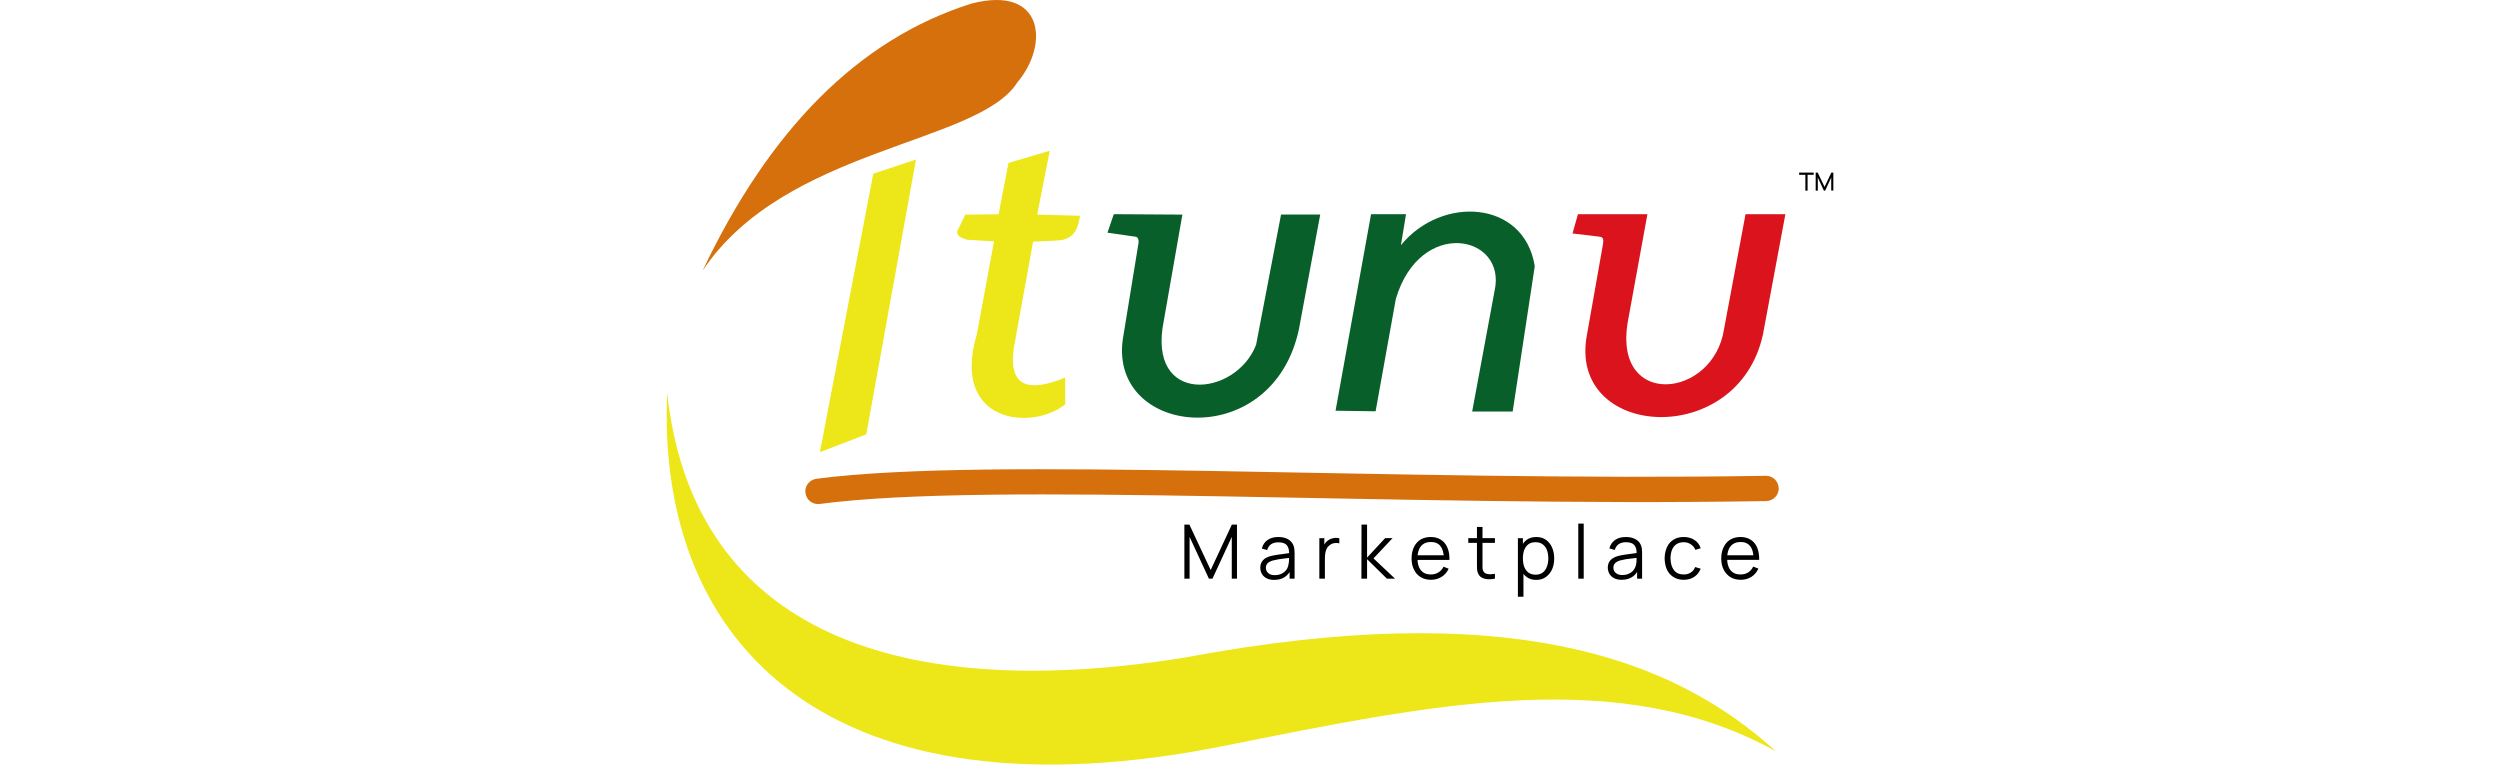
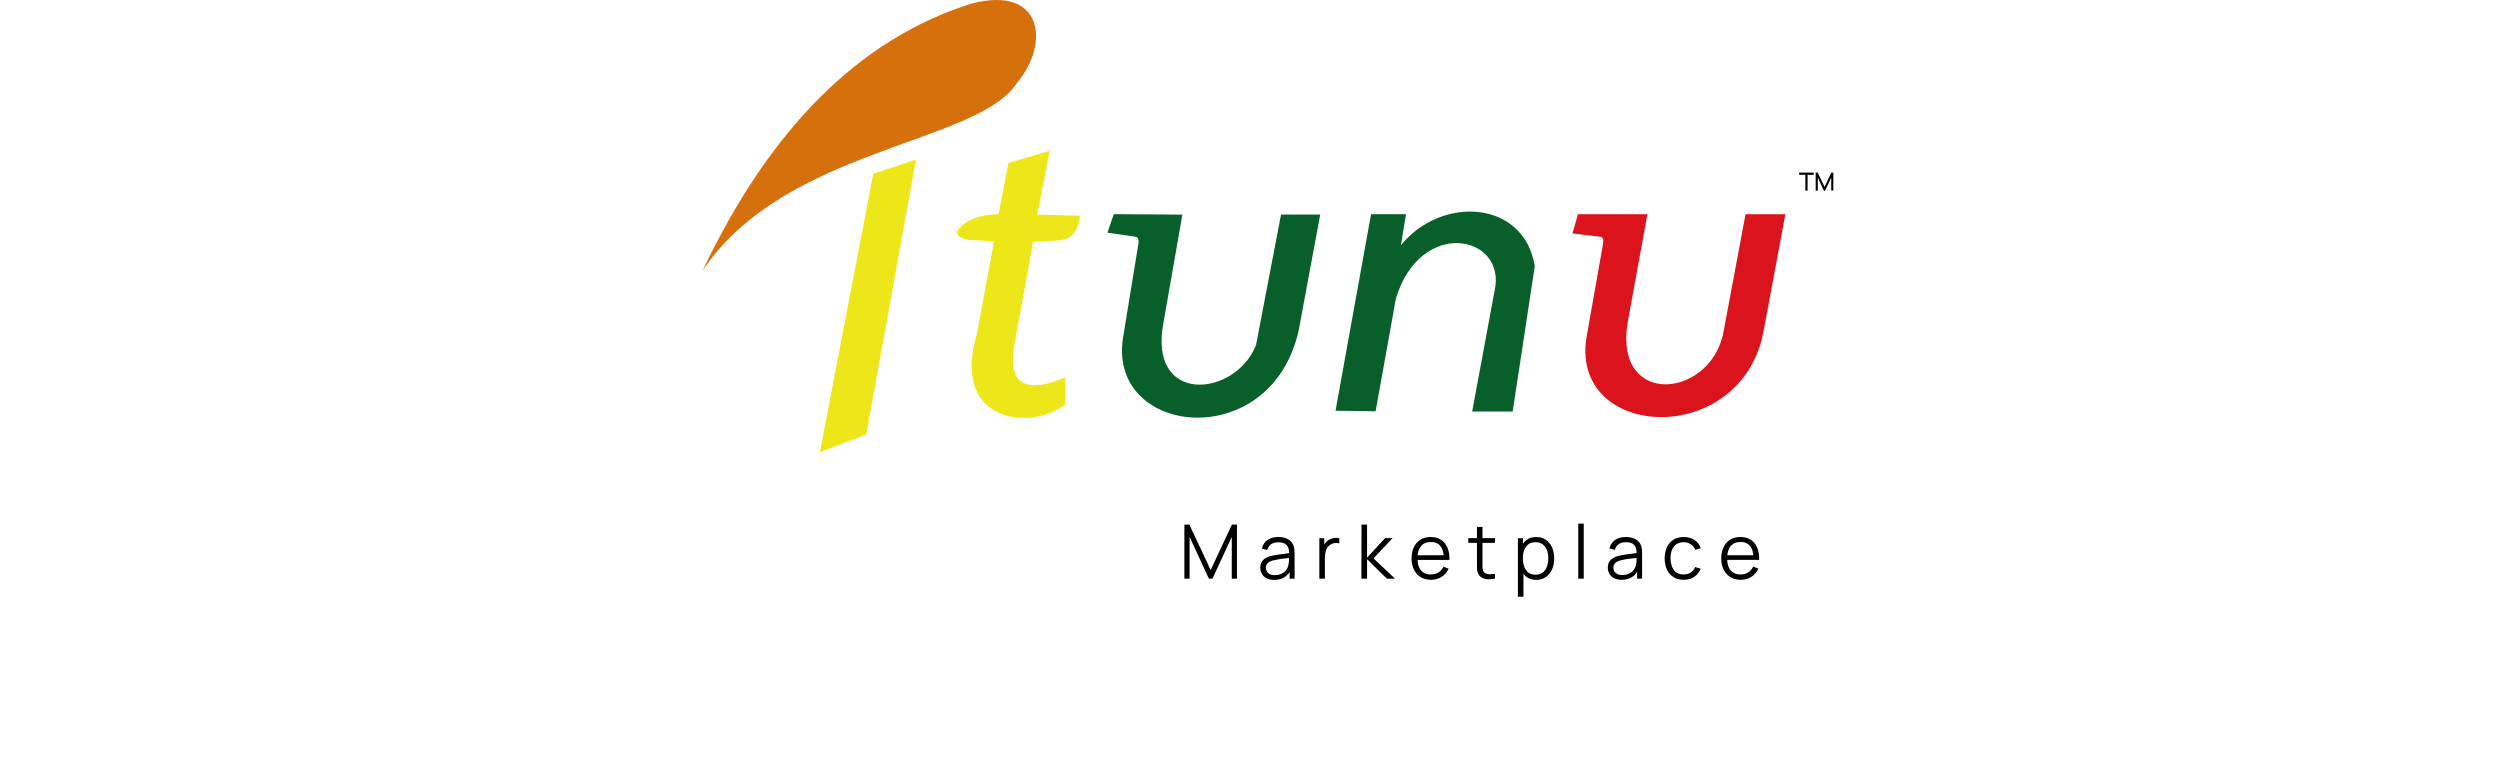
<svg xmlns="http://www.w3.org/2000/svg" width="1200" height="370" viewBox="0 0 1200 370" fill="none">
  <g id="Group">
    <rect id="Rectangle" width="1200" height="370" />
    <g id="Page 2" transform="translate(320 0)">
      <g id="Folder 1">
-         <path id="Path 12" d="M25.625 11.015L46.136 4.204L22.269 136.118L0 144.685L25.625 11.015ZM110.332 0L90.514 5.853L85.772 30.491L69.79 30.65C69.79 30.65 65.901 38.685 65.901 38.685C65.688 40.441 67.126 41.825 70.909 42.73C70.909 42.73 83.588 43.475 83.588 43.475C83.588 43.475 75.33 88.12 75.33 88.12C62.704 130.584 101.488 134.681 117.737 121.75C117.737 121.75 117.737 108.873 117.737 108.873C100.849 115.79 90.514 113.981 93.018 95.038C93.018 95.038 102.341 43.634 102.341 43.634C102.341 43.634 114.381 43.049 114.381 43.049C122.106 42.517 123.97 37.249 124.876 31.183C124.876 31.183 104.312 30.65 104.312 30.65L110.332 0Z" fill="#EDE719" transform="translate(73.546 72.367)" />
+         <path id="Path 12" d="M25.625 11.015L46.136 4.204L22.269 136.118L0 144.685L25.625 11.015ZM110.332 0L90.514 5.853L85.772 30.491C69.79 30.65 65.901 38.685 65.901 38.685C65.688 40.441 67.126 41.825 70.909 42.73C70.909 42.73 83.588 43.475 83.588 43.475C83.588 43.475 75.33 88.12 75.33 88.12C62.704 130.584 101.488 134.681 117.737 121.75C117.737 121.75 117.737 108.873 117.737 108.873C100.849 115.79 90.514 113.981 93.018 95.038C93.018 95.038 102.341 43.634 102.341 43.634C102.341 43.634 114.381 43.049 114.381 43.049C122.106 42.517 123.97 37.249 124.876 31.183C124.876 31.183 104.312 30.65 104.312 30.65L110.332 0Z" fill="#EDE719" transform="translate(73.546 72.367)" />
        <path id="Path 13" d="M0 10.128L3.037 1.241L35.961 1.454C35.961 1.454 27.064 52.272 27.064 52.272C18.646 93.352 61.533 89.201 71.335 63.979C71.335 63.979 83.322 1.401 83.322 1.401L102.128 1.401C102.128 1.401 91.899 56.476 91.899 56.476C78.954 117.138 -1.652 107.985 7.725 59.083C7.725 59.083 14.597 16.992 14.597 16.992C15.237 14.278 15.024 12.575 13.745 12.097C13.745 12.097 0 10.128 0 10.128ZM126.528 1.241L143.309 1.241C143.309 1.241 140.859 16.141 140.859 16.141C160.357 -7.858 200.047 -5.57 205.108 26.198C205.108 26.198 194.506 95.96 194.506 95.96L175.061 95.96C175.061 95.96 185.823 38.011 185.823 38.011C191.843 11.245 150.075 2.518 138.408 41.949C138.408 41.949 128.712 95.853 128.712 95.853L109.48 95.587L126.528 1.241Z" fill="#085F2A" transform="translate(211.581 101.563)" />
        <path id="Path 14" d="M0 9.259L2.61 0L35.961 0C35.961 0 26.371 52.574 26.371 52.574C20.138 93.548 67.659 88.279 72.72 55.235C72.72 55.235 83.056 0 83.056 0L102.181 0C102.181 0 91.42 57.682 91.42 57.682C79.38 113.289 -2.824 107.915 6.979 57.629C6.979 57.629 14.544 14.899 14.544 14.899C14.97 12.292 14.917 11.228 13.372 10.855C13.372 10.855 0 9.259 0 9.259Z" fill="#DB131D" fill-rule="evenodd" transform="translate(434.803 102.805)" />
        <path id="Path 15" d="M0 129.943C32.018 62.523 74.638 18.835 129.139 1.701C163.927 -7.292 166.431 21.443 151.141 39.482C132.388 69.387 39.583 70.558 -3.24249e-05 129.943C-3.24249e-05 129.943 0 129.943 0 129.943Z" fill="#D6700C" fill-rule="evenodd" transform="translate(17.234 0)" />
-         <path id="Path 16" d="M0.24 0C11.907 109.245 103.007 150.379 248.235 127.231C402.146 98.284 482.165 126.327 532.404 172.143C457.659 130.796 369.648 149.102 267.947 169.482C79.992 207.156 -5.141 122.548 0.24 3.05176e-05C0.24 3.05176e-05 0.24 0 0.24 0Z" fill="#EDE719" fill-rule="evenodd" transform="translate(0 188.477)" />
-         <path id="Path 17" d="M6.881 16.67C3.525 17.096 0.488 14.755 0.062 11.402C-0.417 8.103 1.927 5.07 5.283 4.591C88.712 -6.371 282.526 6.134 461.051 3.154C464.407 3.101 467.124 5.762 467.231 9.114C467.284 12.466 464.567 15.233 461.211 15.287C283.272 18.267 90.044 5.708 6.881 16.67C6.881 16.67 6.881 16.67 6.881 16.67Z" fill="#D6700C" fill-rule="evenodd" transform="translate(66.558 225.232)" />
        <path id="M a r k e t p l a c e" d="M2.504 26.447L0 26.447L0 0.479L2.397 0.479L12.626 22.296L22.802 0.479L25.252 0.479L25.252 26.447L22.748 26.447L22.748 6.386L13.479 26.447L11.774 26.447L2.504 6.386L2.504 26.447ZM43.099 27.032C41.643 27.032 40.418 26.766 39.423 26.234C38.429 25.702 37.683 24.992 37.186 24.105C36.689 23.218 36.44 22.261 36.44 21.232C36.44 20.168 36.653 19.263 37.079 18.518C37.506 17.773 38.092 17.152 38.837 16.656C39.583 16.194 40.436 15.84 41.395 15.591C42.389 15.343 43.49 15.13 44.698 14.953C45.87 14.775 47.042 14.616 48.214 14.474C49.35 14.332 50.345 14.19 51.197 14.048C51.197 14.048 50.292 14.633 50.292 14.633C50.327 12.718 49.954 11.299 49.173 10.377C48.391 9.454 47.024 8.993 45.071 8.993C43.757 8.993 42.638 9.277 41.714 9.844C40.791 10.447 40.134 11.405 39.743 12.718C39.743 12.718 37.186 11.973 37.186 11.973C37.612 10.235 38.5 8.887 39.85 7.929C41.199 6.935 42.957 6.439 45.124 6.439C46.9 6.439 48.409 6.776 49.652 7.45C50.895 8.124 51.783 9.099 52.316 10.377C52.565 10.944 52.724 11.565 52.795 12.239C52.867 12.948 52.902 13.658 52.902 14.367C52.902 14.367 52.902 26.447 52.902 26.447L50.505 26.447L50.505 21.604C50.505 21.604 51.197 21.87 51.197 21.87C50.523 23.538 49.492 24.815 48.107 25.702C46.722 26.589 45.053 27.032 43.099 27.032C43.099 27.032 43.099 27.032 43.099 27.032ZM43.419 24.744C44.662 24.744 45.746 24.513 46.669 24.052C47.593 23.591 48.338 22.988 48.907 22.243C49.475 21.462 49.83 20.576 49.972 19.582C50.114 18.979 50.203 18.305 50.239 17.56C50.239 16.78 50.239 16.212 50.239 15.857C50.239 15.857 51.251 16.39 51.251 16.39C50.363 16.496 49.386 16.602 48.321 16.709C47.255 16.851 46.225 16.992 45.231 17.134C44.201 17.312 43.277 17.507 42.46 17.72C41.928 17.862 41.395 18.075 40.862 18.358C40.329 18.642 39.903 19.015 39.584 19.476C39.264 19.972 39.104 20.558 39.104 21.232C39.104 21.799 39.246 22.349 39.53 22.881C39.814 23.413 40.258 23.857 40.862 24.212C41.501 24.566 42.354 24.744 43.419 24.744C43.419 24.744 43.419 24.744 43.419 24.744ZM67.447 26.447L64.783 26.447L64.783 7.024L67.18 7.024L67.18 11.707C67.18 11.707 66.701 11.068 66.701 11.068C66.914 10.501 67.198 9.969 67.553 9.472C67.908 8.975 68.281 8.585 68.672 8.301C69.205 7.84 69.791 7.503 70.43 7.29C71.105 7.042 71.797 6.9 72.508 6.864C73.183 6.829 73.804 6.882 74.372 7.024C74.372 7.024 74.372 9.472 74.372 9.472C73.662 9.294 72.881 9.259 72.028 9.365C71.211 9.472 70.448 9.809 69.737 10.376C69.063 10.873 68.565 11.476 68.246 12.186C67.926 12.895 67.713 13.64 67.606 14.421C67.5 15.201 67.447 15.982 67.447 16.762C67.447 16.762 67.447 26.447 67.447 26.447ZM87.691 26.447L84.973 26.447L85.027 0.479L87.691 0.479L87.691 16.336L96.374 6.971L99.944 6.971L90.78 16.709L101.116 26.447L97.227 26.447L87.691 17.081L87.691 26.447ZM118.377 26.979C116.495 26.979 114.843 26.553 113.423 25.702C112.038 24.85 110.972 23.662 110.226 22.137C109.445 20.611 109.054 18.837 109.054 16.815C109.054 14.687 109.427 12.842 110.173 11.281C110.954 9.72 112.02 8.514 113.369 7.663C114.755 6.847 116.388 6.439 118.271 6.439C120.189 6.439 121.822 6.882 123.172 7.769C124.557 8.656 125.587 9.915 126.262 11.547C126.972 13.179 127.292 15.148 127.221 17.454C127.221 17.454 124.557 17.454 124.557 17.454C124.557 17.454 124.557 16.496 124.557 16.496C124.486 13.977 123.936 12.079 122.906 10.802C121.876 9.49 120.348 8.833 118.324 8.833C116.229 8.833 114.63 9.525 113.529 10.909C112.428 12.257 111.878 14.19 111.878 16.709C111.878 19.157 112.428 21.055 113.529 22.402C114.63 23.751 116.211 24.425 118.271 24.425C119.656 24.425 120.864 24.105 121.893 23.467C122.959 22.828 123.794 21.906 124.397 20.7C124.397 20.7 126.848 21.657 126.848 21.657C126.102 23.325 124.966 24.637 123.438 25.595C121.947 26.518 120.26 26.979 118.377 26.979C118.377 26.979 118.377 26.979 118.377 26.979ZM125.835 17.454L110.918 17.454L110.918 15.219L125.835 15.219L125.835 17.454ZM149.063 24.105C149.063 24.105 149.063 26.447 149.063 26.447C147.962 26.66 146.879 26.748 145.813 26.713C144.748 26.677 143.789 26.447 142.937 26.021C142.12 25.631 141.498 24.992 141.072 24.105C140.717 23.396 140.521 22.669 140.486 21.924C140.45 21.179 140.433 20.345 140.433 19.423C140.433 19.423 140.433 1.596 140.433 1.596L143.096 1.596C143.096 1.596 143.096 19.316 143.096 19.316C143.096 20.132 143.096 20.806 143.096 21.338C143.132 21.87 143.256 22.349 143.469 22.775C143.895 23.591 144.588 24.07 145.547 24.212C146.506 24.389 147.678 24.354 149.063 24.105C149.063 24.105 149.063 24.105 149.063 24.105ZM149.064 9.259L136.278 9.259L136.278 6.971L149.064 6.971L149.064 9.259ZM168.882 27.032C167.071 27.032 165.543 26.571 164.3 25.648C163.057 24.726 162.134 23.502 161.53 21.977C160.891 20.416 160.571 18.66 160.571 16.709C160.571 14.758 160.891 13.002 161.53 11.441C162.169 9.915 163.111 8.691 164.354 7.769C165.597 6.882 167.142 6.439 168.989 6.439C170.764 6.439 172.292 6.9 173.57 7.822C174.849 8.709 175.825 9.933 176.5 11.494C177.175 13.055 177.513 14.793 177.513 16.709C177.513 18.66 177.175 20.416 176.5 21.977C175.79 23.502 174.796 24.726 173.517 25.648C172.238 26.571 170.693 27.032 168.882 27.032C168.882 27.032 168.882 27.032 168.882 27.032ZM162.755 35.12L160.091 35.12L160.091 7.024L162.488 7.024L162.488 21.657L162.755 21.657L162.755 35.12ZM168.615 24.531C169.965 24.531 171.084 24.194 171.972 23.52C172.895 22.846 173.57 21.906 173.996 20.7C174.458 19.529 174.689 18.199 174.689 16.709C174.689 15.254 174.476 13.942 174.049 12.771C173.588 11.565 172.895 10.625 171.972 9.951C171.084 9.277 169.947 8.94 168.562 8.94C167.177 8.94 166.04 9.259 165.152 9.898C164.265 10.572 163.59 11.494 163.128 12.665C162.702 13.835 162.489 15.183 162.489 16.709C162.489 18.199 162.702 19.547 163.128 20.753C163.59 21.924 164.265 22.846 165.152 23.52C166.076 24.194 167.23 24.531 168.615 24.531C168.615 24.531 168.615 24.531 168.615 24.531ZM191.683 26.447L189.073 26.447L189.073 0L191.683 0L191.683 26.447ZM209.904 26.979C208.448 26.979 207.222 26.713 206.228 26.181C205.233 25.648 204.487 24.939 203.99 24.052C203.493 23.165 203.244 22.207 203.244 21.179C203.244 20.114 203.457 19.21 203.884 18.465C204.31 17.72 204.896 17.117 205.642 16.655C206.388 16.159 207.24 15.786 208.199 15.538C209.193 15.29 210.294 15.077 211.502 14.899C212.71 14.722 213.882 14.562 215.018 14.421C216.155 14.279 217.167 14.137 218.055 13.995C218.055 13.995 217.096 14.58 217.096 14.58C217.131 12.665 216.758 11.246 215.977 10.323C215.196 9.401 213.828 8.94 211.875 8.94C210.561 8.94 209.442 9.241 208.518 9.844C207.595 10.447 206.956 11.387 206.601 12.665C206.601 12.665 203.99 11.92 203.99 11.92C204.452 10.181 205.357 8.833 206.707 7.875C208.057 6.918 209.797 6.439 211.928 6.439C213.704 6.439 215.213 6.776 216.456 7.45C217.7 8.088 218.587 9.046 219.12 10.323C219.369 10.891 219.529 11.512 219.6 12.186C219.671 12.895 219.706 13.605 219.706 14.314C219.706 14.314 219.706 26.447 219.706 26.447L217.309 26.447L217.309 21.551C217.309 21.551 218.001 21.817 218.001 21.817C217.362 23.485 216.332 24.762 214.911 25.648C213.526 26.535 211.857 26.979 209.904 26.979C209.904 26.979 209.904 26.979 209.904 26.979ZM210.224 24.691C211.467 24.691 212.55 24.46 213.473 23.999C214.397 23.573 215.143 22.97 215.711 22.19C216.279 21.409 216.652 20.522 216.83 19.529C216.972 18.926 217.043 18.252 217.043 17.507C217.043 16.762 217.043 16.194 217.043 15.804C217.043 15.804 218.055 16.336 218.055 16.336C217.167 16.443 216.19 16.567 215.125 16.709C214.095 16.815 213.065 16.939 212.035 17.081C211.005 17.259 210.081 17.454 209.265 17.667C208.732 17.808 208.199 18.021 207.666 18.305C207.169 18.589 206.743 18.961 206.388 19.423C206.068 19.919 205.908 20.505 205.908 21.179C205.908 21.746 206.05 22.296 206.334 22.828C206.619 23.36 207.08 23.804 207.72 24.159C208.359 24.513 209.194 24.691 210.223 24.691C210.223 24.691 210.224 24.691 210.224 24.691ZM239.685 26.979C237.731 26.979 236.08 26.535 234.73 25.648C233.345 24.762 232.297 23.555 231.587 22.03C230.912 20.469 230.557 18.695 230.521 16.709C230.557 14.651 230.93 12.86 231.64 11.334C232.35 9.773 233.398 8.567 234.783 7.716C236.133 6.864 237.767 6.439 239.684 6.439C241.673 6.439 243.396 6.918 244.852 7.875C246.308 8.833 247.303 10.146 247.836 11.813C247.836 11.813 245.278 12.611 245.278 12.611C244.817 11.476 244.088 10.589 243.094 9.951C242.1 9.277 240.963 8.94 239.684 8.94C238.264 8.94 237.074 9.277 236.115 9.951C235.192 10.589 234.499 11.494 234.037 12.665C233.576 13.835 233.345 15.183 233.345 16.709C233.38 19.015 233.913 20.877 234.943 22.296C236.008 23.715 237.589 24.425 239.684 24.425C240.999 24.425 242.117 24.123 243.041 23.52C244 22.917 244.71 22.03 245.172 20.859C245.172 20.859 247.836 21.657 247.836 21.657C247.125 23.396 246.077 24.708 244.692 25.595C243.307 26.518 241.638 26.979 239.684 26.979C239.684 26.979 239.685 26.979 239.685 26.979ZM267.068 26.979C265.15 26.979 263.498 26.553 262.113 25.702C260.728 24.85 259.645 23.662 258.863 22.136C258.082 20.611 257.691 18.82 257.691 16.762C257.691 14.633 258.082 12.806 258.863 11.281C259.609 9.72 260.675 8.514 262.06 7.663C263.445 6.847 265.061 6.439 266.908 6.439C268.861 6.439 270.513 6.882 271.862 7.769C273.212 8.62 274.242 9.88 274.952 11.547C275.627 13.179 275.947 15.13 275.911 17.401C275.911 17.401 273.194 17.401 273.194 17.401C273.194 17.401 273.194 16.496 273.194 16.496C273.159 13.977 272.608 12.079 271.543 10.802C270.513 9.49 269.003 8.833 267.014 8.833C264.919 8.833 263.303 9.525 262.166 10.909C261.065 12.257 260.515 14.19 260.515 16.709C260.515 19.157 261.065 21.055 262.166 22.402C263.303 23.751 264.883 24.425 266.908 24.425C268.328 24.425 269.554 24.105 270.584 23.467C271.614 22.828 272.431 21.888 273.034 20.646C273.034 20.646 275.538 21.604 275.538 21.604C274.757 23.307 273.62 24.637 272.129 25.595C270.637 26.518 268.95 26.979 267.068 26.979C267.068 26.979 267.068 26.979 267.068 26.979ZM274.473 17.401L259.609 17.401L259.609 15.219L274.473 15.219L274.473 17.401Z" fill="#000000" transform="translate(248.501 251.321)" />
        <path id="TM" d="M4.049 8.674L2.983 8.674L2.983 1.064L0 1.064L0 0L6.979 0L6.979 1.064L4.049 1.064L4.049 8.674ZM8.95 8.674L7.938 8.674L7.938 0L8.897 0L12.2 6.864L15.45 0L16.409 0L16.409 8.62L15.397 8.62L15.397 2.341L12.467 8.674L11.881 8.674L8.95 2.341L8.95 8.674Z" fill="#000000" transform="translate(543.591 82.85)" />
      </g>
    </g>
  </g>
</svg>